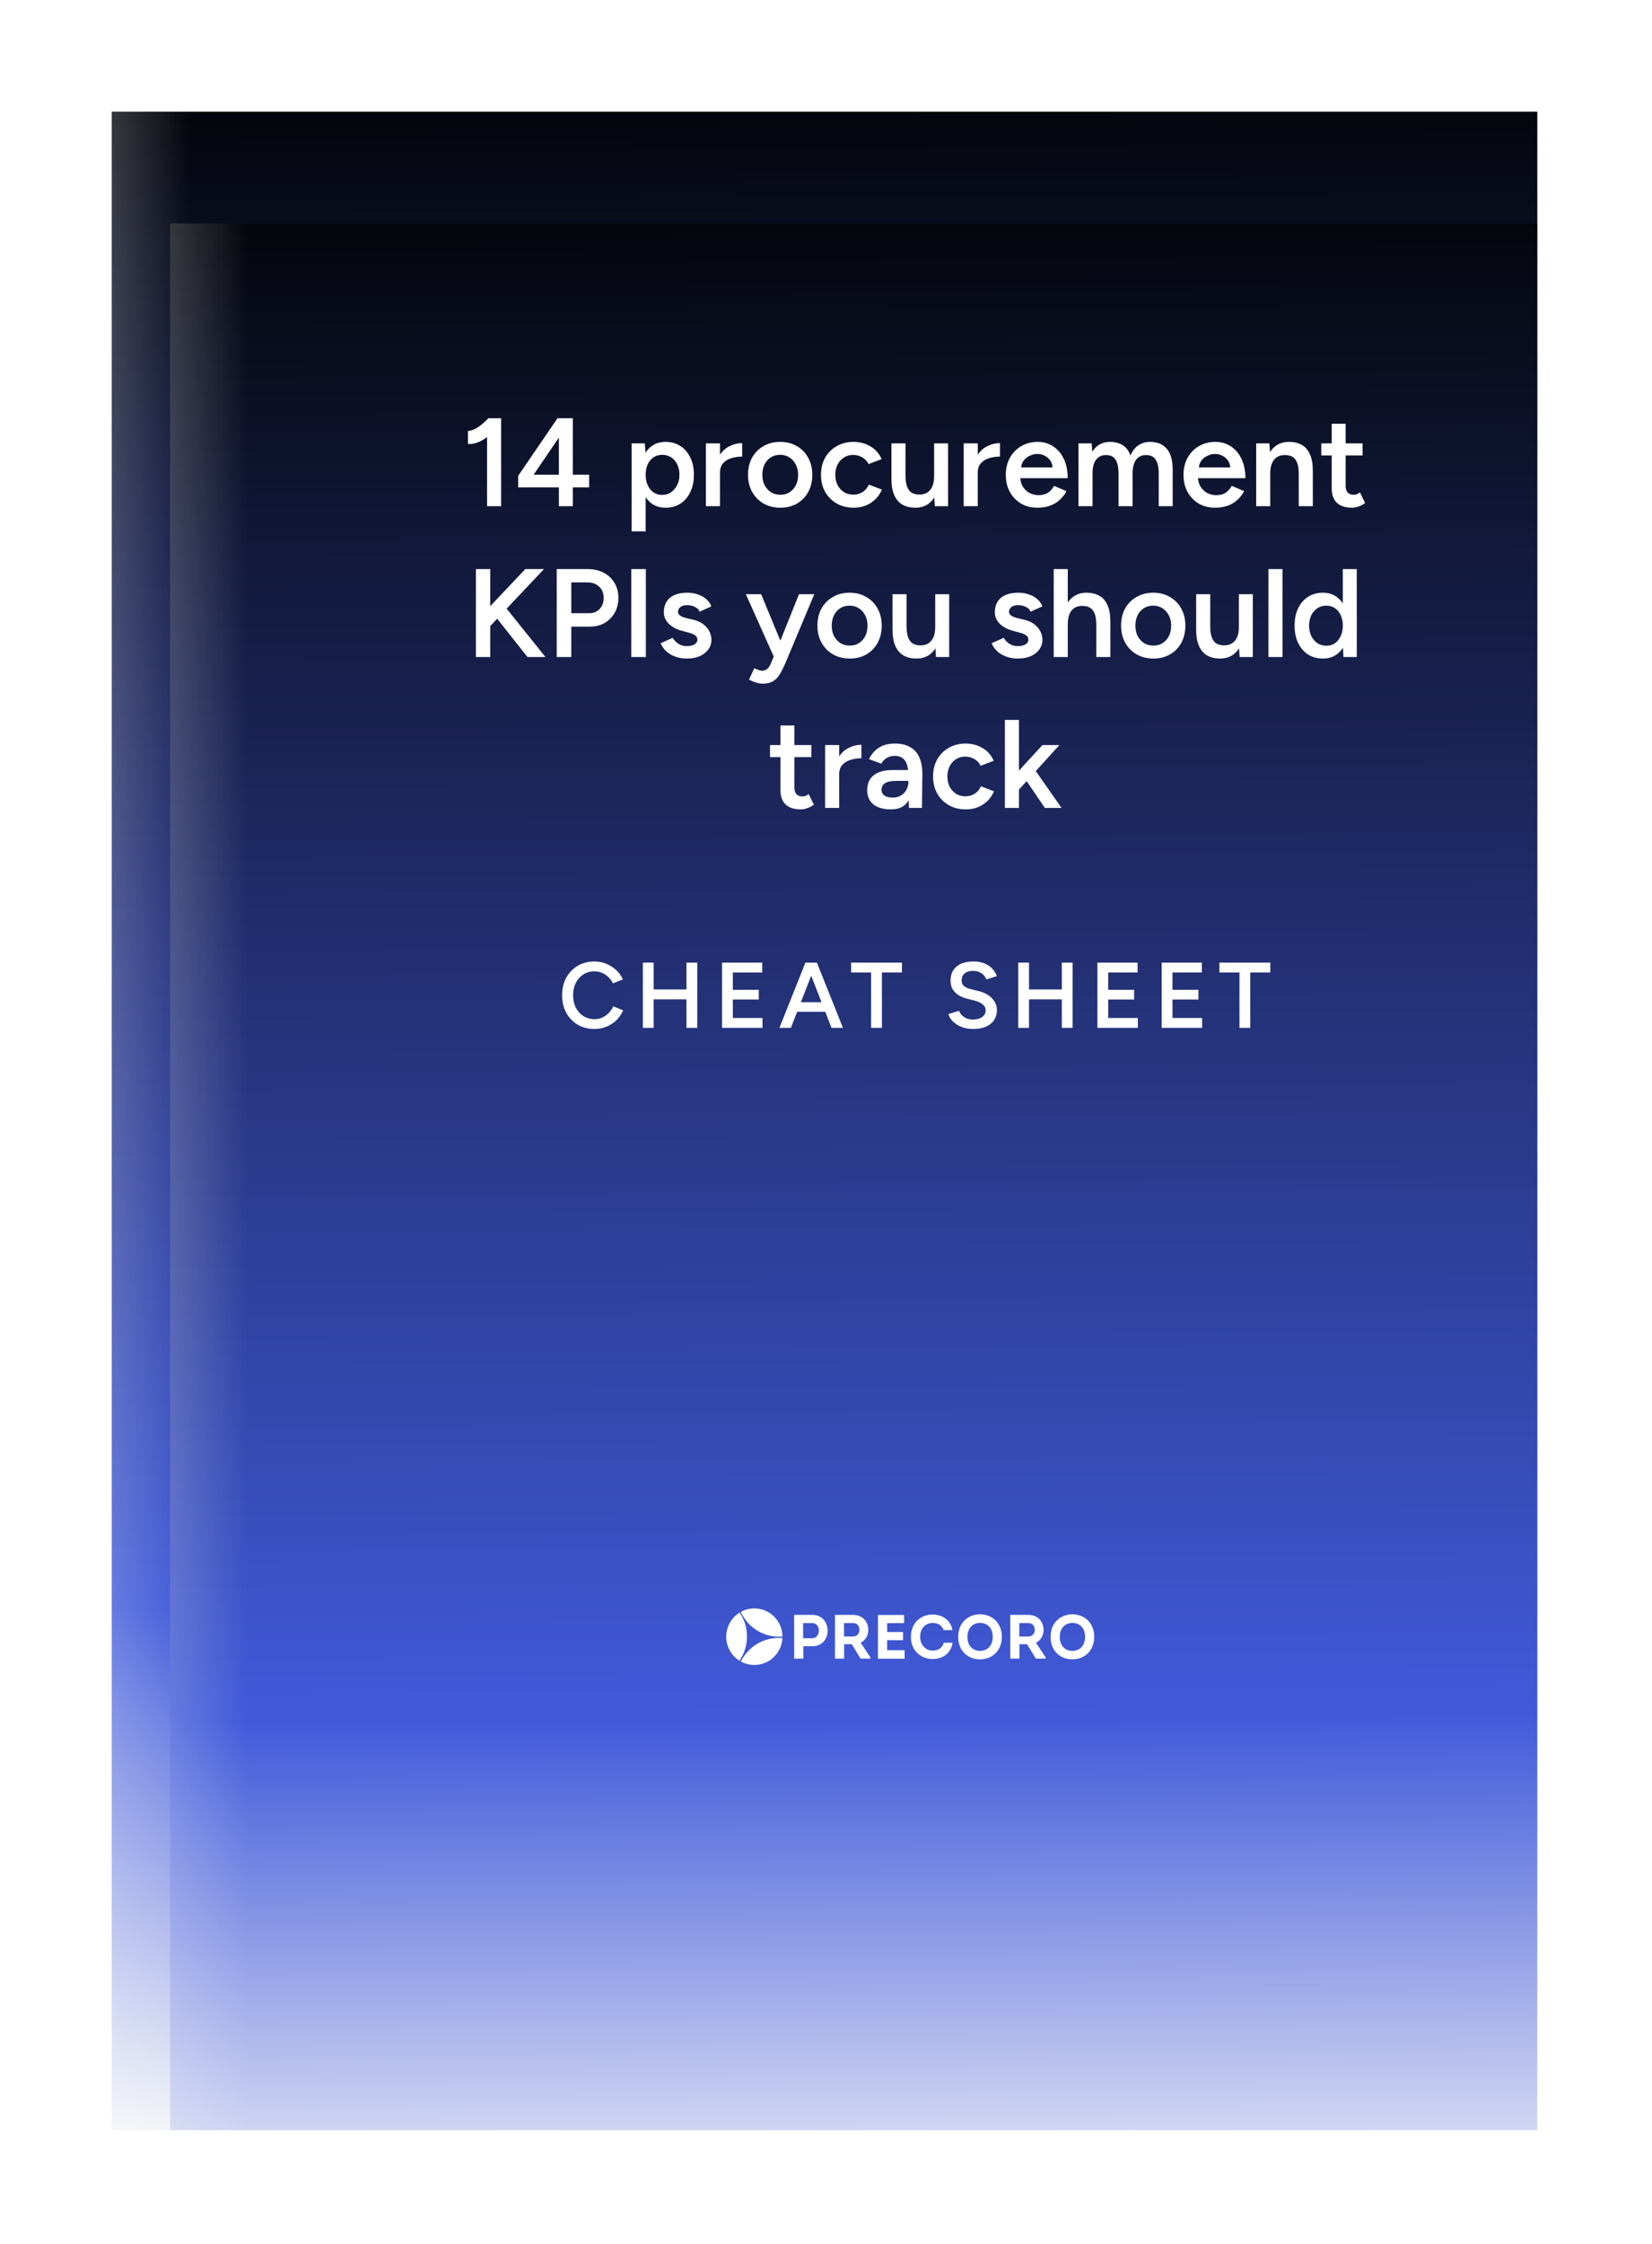
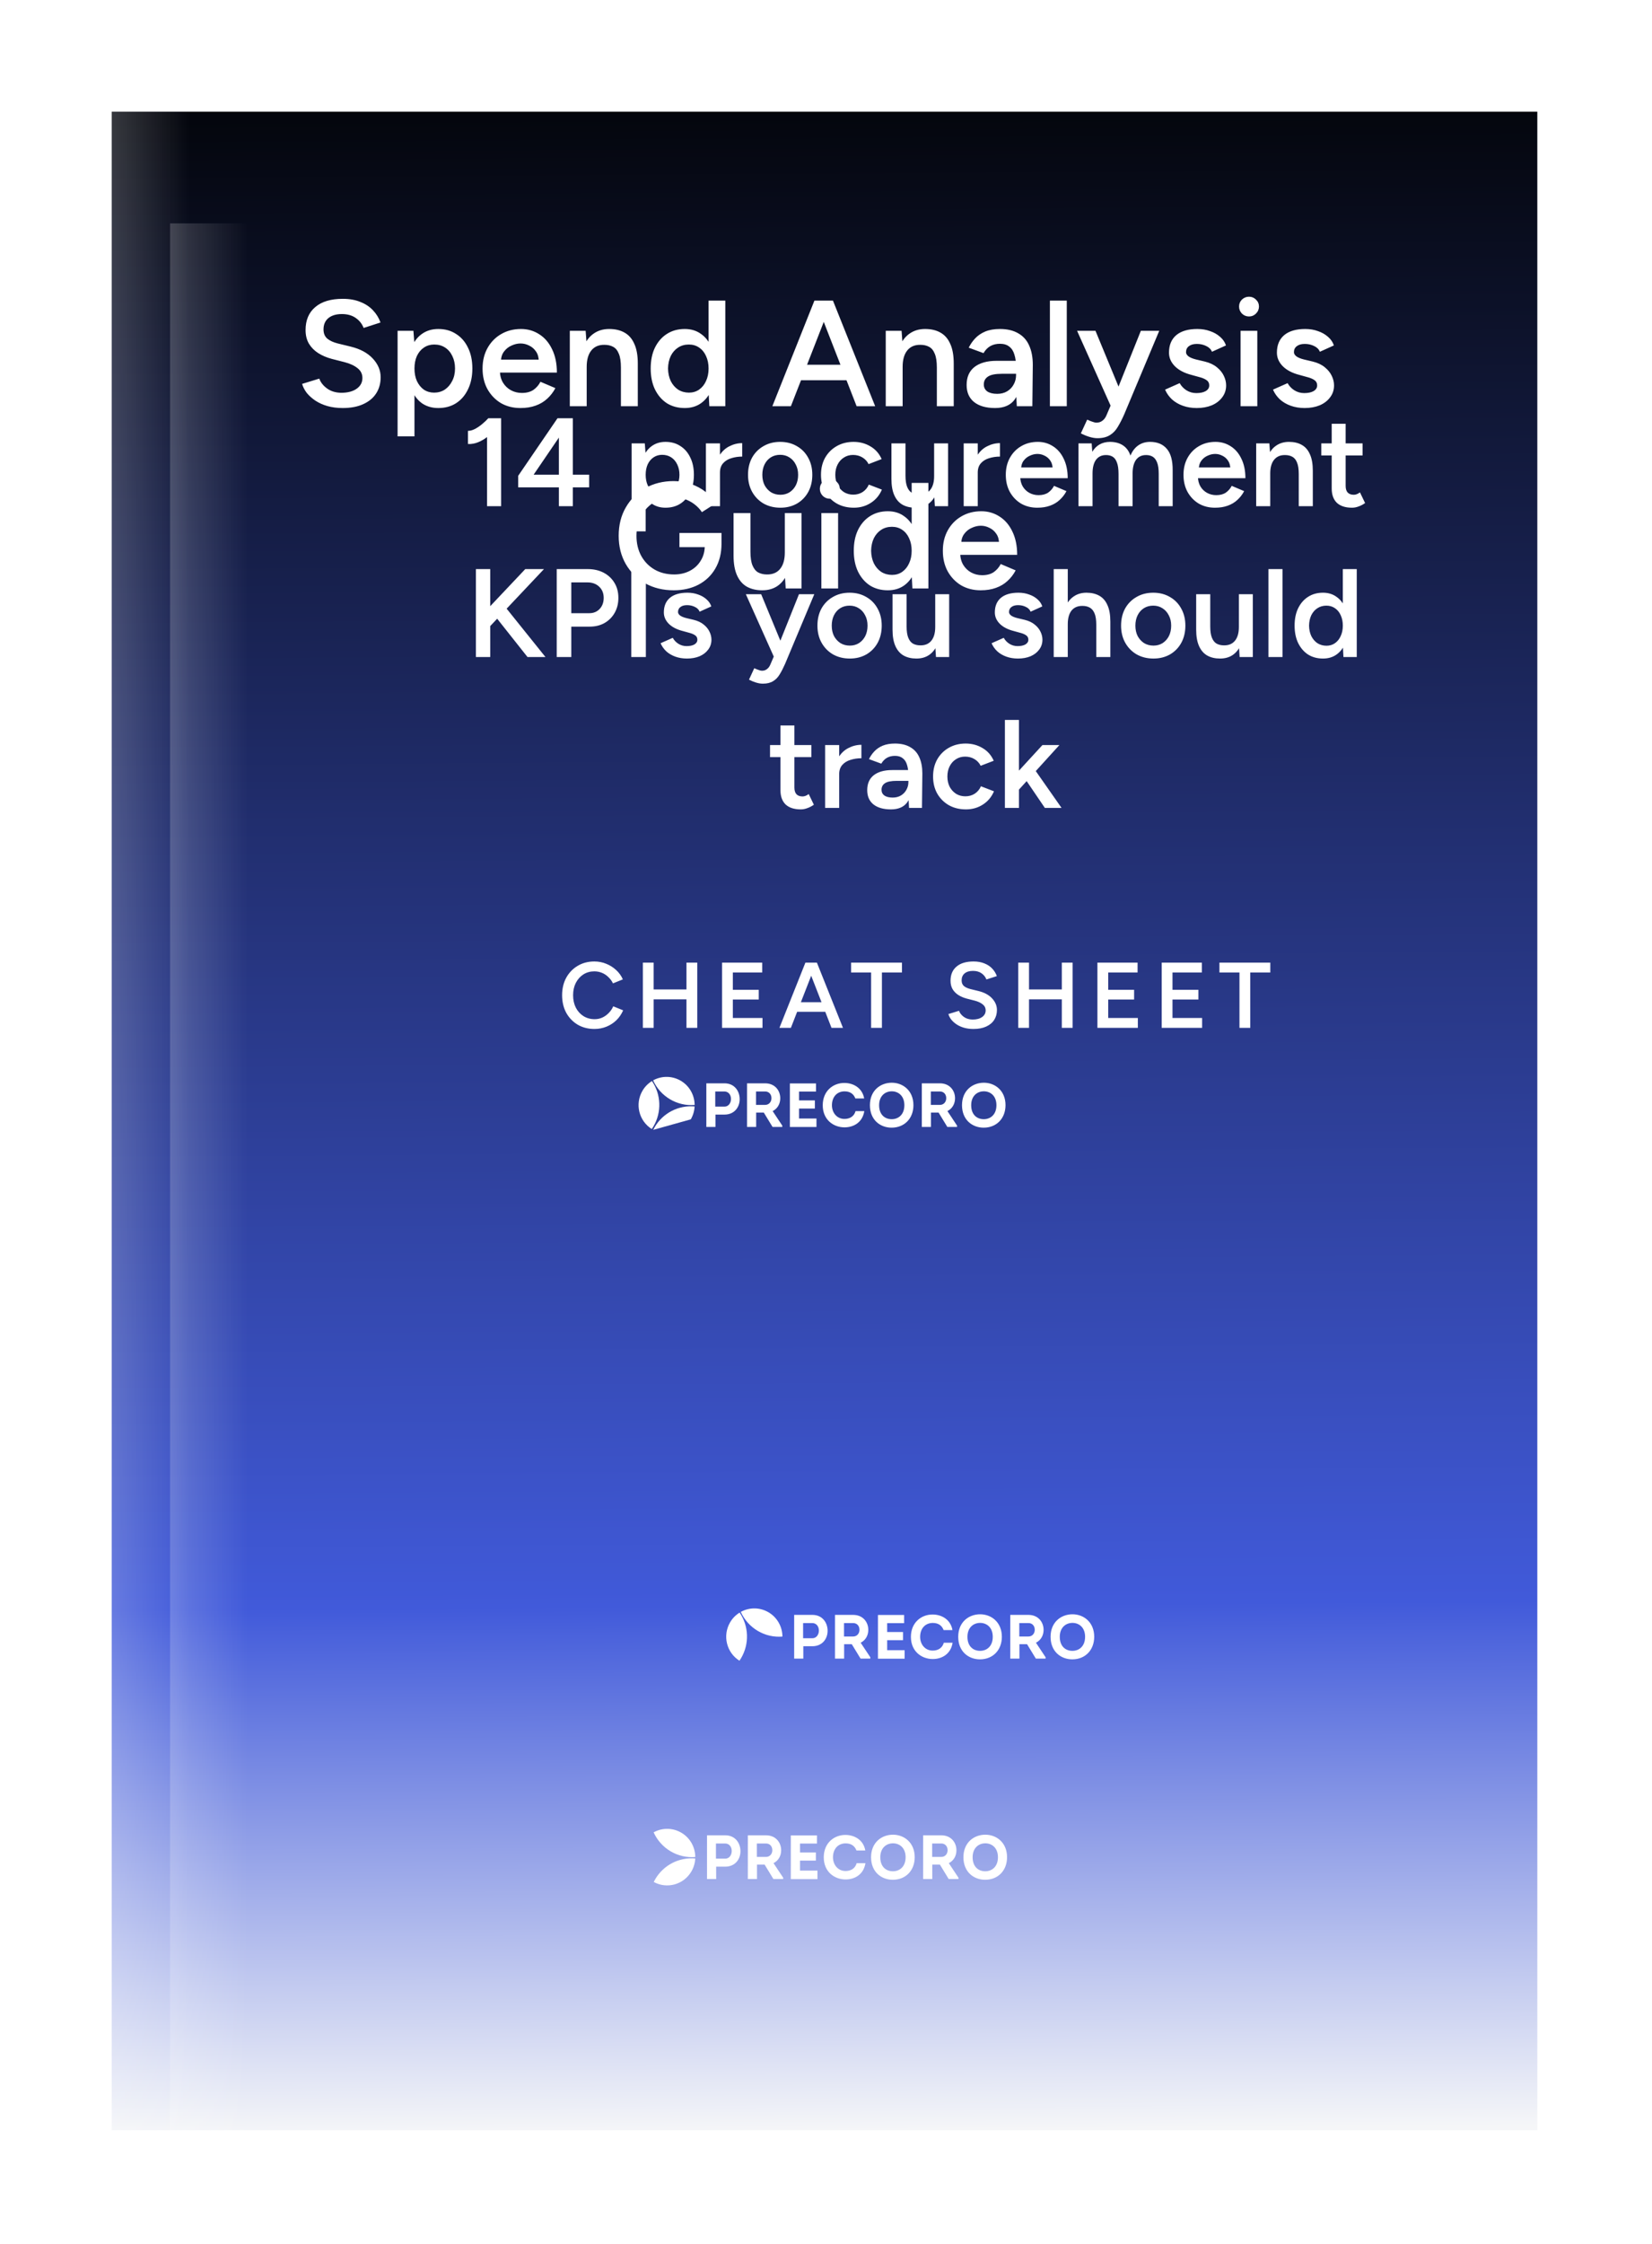
<svg xmlns="http://www.w3.org/2000/svg" width="526" height="714" viewBox="0 0 526 714" fill="none">
  <g clip-path="url(#clip0_4972_7850)" filter="url(#filter0_d_4972_7850)">
    <rect width="453.906" height="642.334" transform="translate(14)" fill="url(#paint0_linear_4972_7850)" />
    <rect width="453.906" height="642.334" transform="translate(14)" fill="url(#paint1_linear_4972_7850)" fill-opacity="0.2" />
    <path d="M203.317 323.069V309.199C205.25 309.181 207.174 309.199 209.108 309.199C212.262 309.199 213.936 311.639 213.936 314.254C213.936 316.831 212.208 319.145 209.107 319.145H206.222V323.069H203.317ZM209.108 316.612C210.346 316.612 211.166 315.501 211.166 314.172C211.166 312.888 210.39 311.813 209.108 311.795H206.158V316.603H209.108V316.612ZM227.497 322.65V323.069H224.396L221.608 318.498H219.184V323.069H216.279V309.199H222.071C225.172 309.217 226.856 311.494 226.856 313.953C226.856 315.72 225.983 317.26 224.432 318.033L227.497 322.651V322.65ZM222.053 316.058C223.274 316.058 224.067 315.083 224.049 313.899C224.049 312.734 223.292 311.795 222.052 311.795H219.148V316.058H222.053ZM238.233 311.822H232.843V314.637H237.877V317.232H232.843V320.401H238.385V323.097H229.92V309.226H238.233V311.822ZM247.321 309.081C250.056 309.099 252.96 310.583 253.576 314.017H250.77C250.172 312.451 248.952 311.758 247.321 311.758C244.916 311.758 243.312 313.543 243.312 316.176C243.312 318.553 244.88 320.529 247.303 320.529C248.987 320.529 250.368 319.718 250.832 318.033H253.62C253.041 321.694 250.154 323.206 247.321 323.206C243.757 323.206 240.381 320.765 240.381 316.176C240.39 311.557 243.757 309.044 247.321 309.08V309.081ZM262.298 323.307C258.672 323.307 255.402 320.829 255.402 316.157C255.402 311.485 258.752 309.007 262.361 309.007C265.907 309.007 269.257 311.504 269.257 316.157C269.257 320.374 266.406 323.307 262.299 323.307H262.298ZM262.343 320.611C264.455 320.611 266.37 319.181 266.37 316.157C266.37 313.207 264.472 311.74 262.361 311.74C260.231 311.74 258.333 313.224 258.333 316.157C258.324 319.19 260.169 320.611 262.343 320.611ZM283.147 322.65V323.069H280.047L277.258 318.498H274.834V323.069H271.929V309.199H277.721C280.821 309.217 282.506 311.494 282.506 313.953C282.506 315.72 281.633 317.26 280.082 318.033L283.147 322.651V322.65ZM277.704 316.058C278.925 316.058 279.718 315.083 279.701 313.899C279.701 312.734 278.943 311.795 277.704 311.795H274.799V316.058H277.704ZM291.62 323.307C287.994 323.307 284.725 320.829 284.725 316.157C284.725 311.485 288.074 309.007 291.683 309.007C295.228 309.007 298.579 311.504 298.579 316.157C298.57 320.374 295.728 323.307 291.62 323.307ZM291.656 320.611C293.768 320.611 295.684 319.181 295.684 316.157C295.684 313.207 293.786 311.74 291.674 311.74C289.544 311.74 287.647 313.224 287.647 316.157C287.647 319.19 289.481 320.611 291.656 320.611Z" fill="white" />
-     <path d="M198.364 320.662C199.094 319.411 199.513 318.003 199.584 316.556C197.06 316.332 194.524 316.832 192.273 317.996C190.022 319.161 188.15 320.943 186.875 323.133C186.704 323.424 186.55 323.714 186.405 324.006C190.627 326.313 195.923 324.85 198.364 320.662Z" fill="white" />
+     <path d="M198.364 320.662C199.094 319.411 199.513 318.003 199.584 316.556C197.06 316.332 194.524 316.832 192.273 317.996C190.022 319.161 188.15 320.943 186.875 323.133C186.704 323.424 186.55 323.714 186.405 324.006Z" fill="white" />
    <path d="M199.594 316.084C199.576 313.022 198.002 310.042 195.182 308.38C193.851 307.596 192.338 307.171 190.793 307.149C189.247 307.126 187.723 307.507 186.369 308.253C187.502 310.775 189.391 312.883 191.774 314.285C194.132 315.679 196.864 316.308 199.594 316.083V316.084Z" fill="white" />
    <path d="M186.007 308.471C184.752 309.241 183.708 310.312 182.97 311.586C180.521 315.793 181.85 321.171 185.944 323.742C186.142 323.451 186.333 323.161 186.514 322.852C187.794 320.651 188.426 318.133 188.336 315.588C188.246 313.044 187.439 310.576 186.007 308.471Z" fill="white" />
    <path d="M203.532 562.409V548.498C205.472 548.48 207.401 548.498 209.34 548.498C212.504 548.498 214.183 550.945 214.183 553.567C214.183 556.152 212.449 558.472 209.339 558.472H206.446V562.409H203.532ZM209.34 555.932C210.582 555.932 211.404 554.818 211.404 553.485C211.404 552.197 210.627 551.119 209.34 551.101H206.382V555.923H209.34V555.932ZM227.783 561.988V562.409H224.673L221.877 557.824H219.446V562.409H216.533V548.498H222.341C225.451 548.516 227.14 550.799 227.14 553.266C227.14 555.038 226.264 556.582 224.709 557.357L227.783 561.989V561.988ZM222.323 555.377C223.547 555.377 224.343 554.399 224.325 553.212C224.325 552.043 223.565 551.101 222.322 551.101H219.41V555.377H222.323ZM238.55 551.128H233.144V553.952H238.193V556.554H233.144V559.732H238.702V562.436H230.213V548.525H238.55V551.128ZM247.664 548.379C250.407 548.397 253.32 549.885 253.937 553.33H251.123C250.524 551.759 249.3 551.064 247.664 551.064C245.252 551.064 243.643 552.855 243.643 555.495C243.643 557.879 245.216 559.86 247.646 559.86C249.335 559.86 250.72 559.048 251.185 557.357H253.981C253.401 561.029 250.506 562.546 247.664 562.546C244.09 562.546 240.704 560.098 240.704 555.495C240.713 550.863 244.09 548.342 247.664 548.378V548.379ZM262.684 562.647C259.048 562.647 255.769 560.162 255.769 555.476C255.769 550.79 259.129 548.305 262.747 548.305C266.304 548.305 269.664 550.809 269.664 555.476C269.664 559.705 266.804 562.647 262.685 562.647H262.684ZM262.729 559.942C264.847 559.942 266.768 558.508 266.768 555.476C266.768 552.517 264.865 551.046 262.747 551.046C260.611 551.046 258.708 552.535 258.708 555.476C258.699 558.517 260.549 559.942 262.729 559.942ZM283.594 561.988V562.409H280.485L277.688 557.824H275.257V562.409H272.343V548.498H278.152C281.261 548.516 282.951 550.799 282.951 553.266C282.951 555.038 282.075 556.582 280.52 557.357L283.594 561.989V561.988ZM278.135 555.377C279.359 555.377 280.155 554.399 280.137 553.212C280.137 552.043 279.377 551.101 278.135 551.101H275.222V555.377H278.135ZM292.091 562.647C288.455 562.647 285.176 560.162 285.176 555.476C285.176 550.79 288.535 548.305 292.154 548.305C295.71 548.305 299.07 550.809 299.07 555.476C299.061 559.705 296.211 562.647 292.091 562.647ZM292.127 559.942C294.245 559.942 296.166 558.508 296.166 555.476C296.166 552.517 294.263 551.046 292.145 551.046C290.01 551.046 288.106 552.535 288.106 555.476C288.106 558.517 289.946 559.942 292.127 559.942Z" fill="white" />
    <path d="M198.565 559.994C199.298 558.74 199.717 557.328 199.789 555.877C197.257 555.652 194.714 556.153 192.457 557.321C190.2 558.489 188.322 560.276 187.043 562.473C186.871 562.764 186.717 563.056 186.572 563.348C190.805 565.661 196.117 564.195 198.565 559.994Z" fill="white" />
    <path d="M199.798 555.403C199.78 552.332 198.202 549.344 195.374 547.677C194.039 546.89 192.522 546.464 190.972 546.442C189.422 546.419 187.893 546.801 186.536 547.549C187.672 550.079 189.566 552.193 191.957 553.599C194.321 554.997 197.061 555.628 199.798 555.403V555.403Z" fill="white" />
-     <path d="M186.173 547.768C184.914 548.54 183.867 549.614 183.127 550.892C180.671 555.111 182.003 560.505 186.11 563.084C186.308 562.791 186.499 562.5 186.681 562.191C187.964 559.983 188.598 557.458 188.508 554.906C188.418 552.354 187.609 549.88 186.173 547.768Z" fill="white" />
    <path d="M87.523 94.301C85.763 94.301 84.147 94.093 82.675 93.677C81.235 93.261 79.955 92.685 78.835 91.949C77.747 91.213 76.835 90.397 76.099 89.501C75.395 88.573 74.899 87.613 74.611 86.621L80.083 84.941C80.499 86.125 81.315 87.165 82.531 88.061C83.747 88.957 85.251 89.421 87.043 89.453C89.123 89.453 90.771 89.021 91.987 88.157C93.203 87.293 93.811 86.157 93.811 84.749C93.811 83.469 93.299 82.429 92.275 81.629C91.251 80.797 89.875 80.157 88.147 79.709L84.019 78.653C82.451 78.237 81.027 77.629 79.747 76.829C78.499 76.029 77.507 75.021 76.771 73.805C76.067 72.589 75.715 71.149 75.715 69.485C75.715 66.349 76.739 63.917 78.787 62.189C80.835 60.429 83.763 59.549 87.571 59.549C89.715 59.549 91.587 59.885 93.187 60.557C94.819 61.197 96.163 62.093 97.219 63.245C98.275 64.365 99.059 65.645 99.571 67.085L94.195 68.813C93.715 67.533 92.883 66.477 91.699 65.645C90.515 64.813 89.043 64.397 87.283 64.397C85.459 64.397 84.019 64.829 82.963 65.693C81.939 66.557 81.427 67.757 81.427 69.293C81.427 70.541 81.827 71.517 82.627 72.221C83.459 72.893 84.579 73.405 85.987 73.757L90.115 74.765C93.123 75.501 95.459 76.765 97.123 78.557C98.787 80.349 99.619 82.333 99.619 84.509C99.619 86.429 99.155 88.125 98.227 89.597C97.299 91.069 95.923 92.221 94.099 93.053C92.307 93.885 90.115 94.301 87.523 94.301ZM105.012 103.325V69.725H110.052L110.388 74.141V103.325H105.012ZM117.972 94.301C115.956 94.301 114.212 93.789 112.74 92.765C111.3 91.709 110.196 90.237 109.428 88.349C108.66 86.461 108.276 84.253 108.276 81.725C108.276 79.165 108.66 76.957 109.428 75.101C110.196 73.213 111.3 71.757 112.74 70.733C114.212 69.677 115.956 69.149 117.972 69.149C120.148 69.149 122.036 69.677 123.636 70.733C125.268 71.757 126.532 73.213 127.428 75.101C128.356 76.957 128.82 79.165 128.82 81.725C128.82 84.253 128.356 86.461 127.428 88.349C126.532 90.237 125.268 91.709 123.636 92.765C122.036 93.789 120.148 94.301 117.972 94.301ZM116.628 89.405C117.908 89.405 119.044 89.085 120.036 88.445C121.028 87.773 121.812 86.861 122.388 85.709C122.996 84.557 123.3 83.229 123.3 81.725C123.3 80.221 123.012 78.893 122.436 77.741C121.892 76.589 121.124 75.693 120.132 75.053C119.14 74.413 117.988 74.093 116.676 74.093C115.46 74.093 114.372 74.413 113.412 75.053C112.452 75.693 111.7 76.589 111.156 77.741C110.644 78.893 110.388 80.221 110.388 81.725C110.388 83.229 110.644 84.557 111.156 85.709C111.7 86.861 112.436 87.773 113.364 88.445C114.324 89.085 115.412 89.405 116.628 89.405ZM144.117 94.301C141.781 94.301 139.701 93.773 137.877 92.717C136.085 91.629 134.661 90.141 133.605 88.253C132.581 86.365 132.069 84.189 132.069 81.725C132.069 79.261 132.597 77.085 133.653 75.197C134.709 73.309 136.149 71.837 137.973 70.781C139.829 69.693 141.941 69.149 144.309 69.149C146.453 69.149 148.389 69.709 150.117 70.829C151.845 71.917 153.205 73.501 154.197 75.581C155.221 77.661 155.733 80.141 155.733 83.021H136.869L137.589 82.349C137.589 83.821 137.909 85.101 138.549 86.189C139.189 87.245 140.037 88.061 141.093 88.637C142.149 89.213 143.317 89.501 144.597 89.501C146.069 89.501 147.285 89.181 148.245 88.541C149.205 87.869 149.957 87.005 150.501 85.949L155.253 87.965C154.581 89.245 153.717 90.365 152.661 91.325C151.637 92.285 150.405 93.021 148.965 93.533C147.557 94.045 145.941 94.301 144.117 94.301ZM137.925 79.565L137.157 78.893H150.693L149.973 79.565C149.973 78.253 149.685 77.181 149.109 76.349C148.533 75.485 147.797 74.845 146.901 74.429C146.037 73.981 145.125 73.757 144.165 73.757C143.205 73.757 142.245 73.981 141.285 74.429C140.325 74.845 139.525 75.485 138.885 76.349C138.245 77.181 137.925 78.253 137.925 79.565ZM159.85 93.725V69.725H164.89L165.226 74.141V93.725H159.85ZM176.122 93.725V81.437H181.498V93.725H176.122ZM176.122 81.437C176.122 79.517 175.898 78.045 175.45 77.021C175.034 75.965 174.426 75.229 173.626 74.813C172.858 74.397 171.946 74.189 170.89 74.189C169.098 74.157 167.706 74.749 166.714 75.965C165.722 77.181 165.226 78.925 165.226 81.197H163.21C163.21 78.669 163.578 76.509 164.314 74.717C165.05 72.893 166.106 71.517 167.482 70.589C168.858 69.629 170.49 69.149 172.378 69.149C174.298 69.149 175.93 69.533 177.274 70.301C178.65 71.069 179.69 72.269 180.394 73.901C181.13 75.501 181.498 77.597 181.498 80.189V81.437H176.122ZM204.272 93.725L204.032 89.261V60.125H209.36V93.725H204.272ZM196.448 94.301C194.272 94.301 192.368 93.789 190.736 92.765C189.136 91.709 187.872 90.237 186.944 88.349C186.048 86.461 185.6 84.253 185.6 81.725C185.6 79.165 186.048 76.957 186.944 75.101C187.872 73.213 189.136 71.757 190.736 70.733C192.368 69.677 194.272 69.149 196.448 69.149C198.464 69.149 200.192 69.677 201.632 70.733C203.104 71.757 204.224 73.213 204.992 75.101C205.76 76.957 206.144 79.165 206.144 81.725C206.144 84.253 205.76 86.461 204.992 88.349C204.224 90.237 203.104 91.709 201.632 92.765C200.192 93.789 198.464 94.301 196.448 94.301ZM197.792 89.405C199.008 89.405 200.08 89.085 201.008 88.445C201.968 87.773 202.704 86.861 203.216 85.709C203.76 84.557 204.032 83.229 204.032 81.725C204.032 80.221 203.76 78.893 203.216 77.741C202.704 76.589 201.968 75.693 201.008 75.053C200.08 74.413 198.992 74.093 197.744 74.093C196.464 74.093 195.328 74.413 194.336 75.053C193.344 75.693 192.56 76.589 191.984 77.741C191.44 78.893 191.152 80.221 191.12 81.725C191.152 83.229 191.44 84.557 191.984 85.709C192.56 86.861 193.344 87.773 194.336 88.445C195.36 89.085 196.512 89.405 197.792 89.405ZM251.17 93.725L238.066 60.125H243.634L257.074 93.725H251.17ZM224.338 93.725L237.73 60.125H243.346L230.242 93.725H224.338ZM230.626 85.469V80.525H250.738V85.469H230.626ZM260.444 93.725V69.725H265.484L265.82 74.141V93.725H260.444ZM276.716 93.725V81.437H282.092V93.725H276.716ZM276.716 81.437C276.716 79.517 276.492 78.045 276.044 77.021C275.628 75.965 275.02 75.229 274.22 74.813C273.452 74.397 272.54 74.189 271.484 74.189C269.692 74.157 268.3 74.749 267.308 75.965C266.316 77.181 265.82 78.925 265.82 81.197H263.804C263.804 78.669 264.172 76.509 264.908 74.717C265.644 72.893 266.7 71.517 268.076 70.589C269.452 69.629 271.084 69.149 272.972 69.149C274.892 69.149 276.524 69.533 277.868 70.301C279.244 71.069 280.284 72.269 280.988 73.901C281.724 75.501 282.092 77.597 282.092 80.189V81.437H276.716ZM302.178 93.725L301.938 89.213V81.389C301.938 79.757 301.762 78.397 301.41 77.309C301.09 76.189 300.546 75.341 299.778 74.765C299.042 74.157 298.05 73.853 296.802 73.853C295.65 73.853 294.642 74.093 293.778 74.573C292.914 75.053 292.178 75.805 291.57 76.829L286.866 75.101C287.378 74.045 288.05 73.069 288.882 72.173C289.746 71.245 290.818 70.509 292.098 69.965C293.41 69.421 294.978 69.149 296.802 69.149C299.138 69.149 301.09 69.613 302.658 70.541C304.226 71.437 305.378 72.733 306.114 74.429C306.882 76.125 307.266 78.173 307.266 80.573L307.122 93.725H302.178ZM295.266 94.301C292.386 94.301 290.146 93.661 288.546 92.381C286.978 91.101 286.194 89.293 286.194 86.957C286.194 84.461 287.026 82.557 288.69 81.245C290.386 79.933 292.738 79.277 295.746 79.277H302.178V83.405H297.474C295.33 83.405 293.826 83.709 292.962 84.317C292.098 84.893 291.666 85.725 291.666 86.813C291.666 87.741 292.034 88.477 292.77 89.021C293.538 89.533 294.594 89.789 295.938 89.789C297.154 89.789 298.21 89.517 299.106 88.973C300.002 88.429 300.69 87.709 301.17 86.813C301.682 85.917 301.938 84.909 301.938 83.789H303.522C303.522 87.053 302.866 89.629 301.554 91.517C300.242 93.373 298.146 94.301 295.266 94.301ZM312.71 93.725V60.125H318.086V93.725H312.71ZM327.845 103.901C327.077 103.901 326.213 103.757 325.253 103.469C324.325 103.181 323.429 102.813 322.565 102.365L324.581 97.997C325.189 98.285 325.749 98.509 326.261 98.669C326.773 98.861 327.189 98.957 327.509 98.957C328.277 98.957 328.917 98.749 329.429 98.333C329.973 97.949 330.405 97.373 330.725 96.605L333.557 89.981L341.669 69.725H347.525L336.389 96.269C335.717 97.805 335.029 99.149 334.325 100.301C333.653 101.453 332.805 102.333 331.781 102.941C330.757 103.581 329.445 103.901 327.845 103.901ZM332.117 93.725L321.365 69.725H327.221L335.573 89.933L337.301 93.725H332.117ZM359.461 94.301C357.861 94.301 356.389 94.061 355.045 93.581C353.701 93.101 352.549 92.429 351.589 91.565C350.629 90.669 349.893 89.629 349.381 88.445L354.037 86.381C354.517 87.277 355.221 88.029 356.149 88.637C357.109 89.245 358.165 89.549 359.317 89.549C360.565 89.549 361.557 89.341 362.293 88.925C363.061 88.477 363.445 87.869 363.445 87.101C363.445 86.365 363.157 85.805 362.581 85.421C362.005 85.005 361.189 84.669 360.133 84.413L357.877 83.789C355.605 83.213 353.829 82.301 352.549 81.053C351.269 79.773 350.629 78.317 350.629 76.685C350.629 74.285 351.397 72.429 352.933 71.117C354.501 69.805 356.741 69.149 359.653 69.149C361.125 69.149 362.469 69.373 363.685 69.821C364.933 70.237 366.005 70.845 366.901 71.645C367.797 72.413 368.421 73.325 368.773 74.381L364.309 76.397C363.989 75.597 363.381 74.989 362.485 74.573C361.589 74.125 360.597 73.901 359.509 73.901C358.421 73.901 357.573 74.141 356.965 74.621C356.357 75.069 356.053 75.709 356.053 76.541C356.053 77.021 356.325 77.469 356.869 77.885C357.413 78.269 358.197 78.589 359.221 78.845L362.053 79.517C363.621 79.901 364.901 80.509 365.893 81.341C366.885 82.141 367.621 83.053 368.101 84.077C368.581 85.069 368.821 86.077 368.821 87.101C368.821 88.541 368.405 89.805 367.573 90.893C366.773 91.981 365.669 92.829 364.261 93.437C362.853 94.013 361.253 94.301 359.461 94.301ZM373.421 93.725V69.725H378.749V93.725H373.421ZM376.109 65.165C375.245 65.165 374.493 64.861 373.853 64.253C373.245 63.613 372.941 62.861 372.941 61.997C372.941 61.133 373.245 60.397 373.853 59.789C374.493 59.181 375.245 58.877 376.109 58.877C376.973 58.877 377.709 59.181 378.317 59.789C378.957 60.397 379.277 61.133 379.277 61.997C379.277 62.861 378.957 63.613 378.317 64.253C377.709 64.861 376.973 65.165 376.109 65.165ZM393.821 94.301C392.221 94.301 390.749 94.061 389.405 93.581C388.061 93.101 386.909 92.429 385.949 91.565C384.989 90.669 384.253 89.629 383.741 88.445L388.397 86.381C388.877 87.277 389.581 88.029 390.509 88.637C391.469 89.245 392.525 89.549 393.677 89.549C394.925 89.549 395.917 89.341 396.653 88.925C397.421 88.477 397.805 87.869 397.805 87.101C397.805 86.365 397.517 85.805 396.941 85.421C396.365 85.005 395.549 84.669 394.493 84.413L392.237 83.789C389.965 83.213 388.189 82.301 386.909 81.053C385.629 79.773 384.989 78.317 384.989 76.685C384.989 74.285 385.757 72.429 387.293 71.117C388.861 69.805 391.101 69.149 394.013 69.149C395.485 69.149 396.829 69.373 398.045 69.821C399.293 70.237 400.365 70.845 401.261 71.645C402.157 72.413 402.781 73.325 403.133 74.381L398.669 76.397C398.349 75.597 397.741 74.989 396.845 74.573C395.949 74.125 394.957 73.901 393.869 73.901C392.781 73.901 391.933 74.141 391.325 74.621C390.717 75.069 390.413 75.709 390.413 76.541C390.413 77.021 390.685 77.469 391.229 77.885C391.773 78.269 392.557 78.589 393.581 78.845L396.413 79.517C397.981 79.901 399.261 80.509 400.253 81.341C401.245 82.141 401.981 83.053 402.461 84.077C402.941 85.069 403.181 86.077 403.181 87.101C403.181 88.541 402.765 89.805 401.933 90.893C401.133 91.981 400.029 92.829 398.621 93.437C397.213 94.013 395.613 94.301 393.821 94.301ZM192.93 152.301C189.538 152.301 186.514 151.565 183.858 150.093C181.234 148.589 179.17 146.541 177.666 143.949C176.162 141.325 175.41 138.333 175.41 134.973C175.41 131.549 176.162 128.541 177.666 125.949C179.17 123.325 181.234 121.277 183.858 119.805C186.514 118.301 189.538 117.549 192.93 117.549C194.882 117.549 196.706 117.853 198.402 118.461C200.13 119.069 201.682 119.901 203.058 120.957C204.434 121.981 205.554 123.181 206.418 124.557L201.906 127.437C201.298 126.509 200.514 125.677 199.554 124.941C198.594 124.205 197.538 123.645 196.386 123.261C195.266 122.845 194.114 122.637 192.93 122.637C190.626 122.637 188.578 123.165 186.786 124.221C185.026 125.277 183.634 126.733 182.61 128.589C181.586 130.413 181.074 132.541 181.074 134.973C181.074 137.341 181.57 139.453 182.562 141.309C183.586 143.165 184.994 144.621 186.786 145.677C188.61 146.733 190.706 147.261 193.074 147.261C194.93 147.261 196.594 146.877 198.066 146.109C199.538 145.341 200.69 144.269 201.522 142.893C202.386 141.517 202.818 139.933 202.818 138.141L208.146 137.469C208.146 140.509 207.49 143.149 206.178 145.389C204.898 147.597 203.106 149.309 200.802 150.525C198.53 151.709 195.906 152.301 192.93 152.301ZM194.754 138.573V134.061H208.146V137.805L205.17 138.573H194.754ZM228.594 151.725L228.306 147.309V127.725H233.634V151.725H228.594ZM211.986 140.013V127.725H217.362V140.013H211.986ZM217.362 140.013C217.362 141.901 217.586 143.373 218.034 144.429C218.482 145.485 219.09 146.221 219.858 146.637C220.658 147.053 221.57 147.261 222.594 147.261C224.418 147.293 225.826 146.701 226.818 145.485C227.81 144.269 228.306 142.525 228.306 140.253H230.322C230.322 142.781 229.938 144.957 229.17 146.781C228.434 148.573 227.378 149.949 226.002 150.909C224.658 151.837 223.026 152.301 221.106 152.301C219.218 152.301 217.586 151.917 216.21 151.149C214.866 150.381 213.826 149.181 213.09 147.549C212.354 145.917 211.986 143.821 211.986 141.261V140.013H217.362ZM239.944 151.725V127.725H245.272V151.725H239.944ZM242.632 123.165C241.768 123.165 241.016 122.861 240.376 122.253C239.768 121.613 239.464 120.861 239.464 119.997C239.464 119.133 239.768 118.397 240.376 117.789C241.016 117.181 241.768 116.877 242.632 116.877C243.496 116.877 244.232 117.181 244.84 117.789C245.48 118.397 245.8 119.133 245.8 119.997C245.8 120.861 245.48 121.613 244.84 122.253C244.232 122.861 243.496 123.165 242.632 123.165ZM268.936 151.725L268.696 147.261V118.125H274.024V151.725H268.936ZM261.112 152.301C258.936 152.301 257.032 151.789 255.4 150.765C253.8 149.709 252.536 148.237 251.608 146.349C250.712 144.461 250.264 142.253 250.264 139.725C250.264 137.165 250.712 134.957 251.608 133.101C252.536 131.213 253.8 129.757 255.4 128.733C257.032 127.677 258.936 127.149 261.112 127.149C263.128 127.149 264.856 127.677 266.296 128.733C267.768 129.757 268.888 131.213 269.656 133.101C270.424 134.957 270.808 137.165 270.808 139.725C270.808 142.253 270.424 144.461 269.656 146.349C268.888 148.237 267.768 149.709 266.296 150.765C264.856 151.789 263.128 152.301 261.112 152.301ZM262.456 147.405C263.672 147.405 264.744 147.085 265.672 146.445C266.632 145.773 267.368 144.861 267.88 143.709C268.424 142.557 268.696 141.229 268.696 139.725C268.696 138.221 268.424 136.893 267.88 135.741C267.368 134.589 266.632 133.693 265.672 133.053C264.744 132.413 263.656 132.093 262.408 132.093C261.128 132.093 259.992 132.413 259 133.053C258.008 133.693 257.224 134.589 256.648 135.741C256.104 136.893 255.816 138.221 255.784 139.725C255.816 141.229 256.104 142.557 256.648 143.709C257.224 144.861 258.008 145.773 259 146.445C260.024 147.085 261.176 147.405 262.456 147.405ZM290.671 152.301C288.335 152.301 286.255 151.773 284.431 150.717C282.639 149.629 281.215 148.141 280.159 146.253C279.135 144.365 278.623 142.189 278.623 139.725C278.623 137.261 279.151 135.085 280.207 133.197C281.263 131.309 282.703 129.837 284.527 128.781C286.383 127.693 288.495 127.149 290.863 127.149C293.007 127.149 294.943 127.709 296.671 128.829C298.399 129.917 299.759 131.501 300.751 133.581C301.775 135.661 302.287 138.141 302.287 141.021H283.423L284.143 140.349C284.143 141.821 284.463 143.101 285.103 144.189C285.743 145.245 286.591 146.061 287.647 146.637C288.703 147.213 289.871 147.501 291.151 147.501C292.623 147.501 293.839 147.181 294.799 146.541C295.759 145.869 296.511 145.005 297.055 143.949L301.807 145.965C301.135 147.245 300.271 148.365 299.215 149.325C298.191 150.285 296.959 151.021 295.519 151.533C294.111 152.045 292.495 152.301 290.671 152.301ZM284.479 137.565L283.711 136.893H297.247L296.527 137.565C296.527 136.253 296.239 135.181 295.663 134.349C295.087 133.485 294.351 132.845 293.455 132.429C292.591 131.981 291.679 131.757 290.719 131.757C289.759 131.757 288.799 131.981 287.839 132.429C286.879 132.845 286.079 133.485 285.439 134.349C284.799 135.181 284.479 136.253 284.479 137.565Z" fill="white" />
    <g clip-path="url(#clip1_4972_7850)" filter="url(#filter1_d_4972_7850)">
-       <rect width="453.903" height="642.33" transform="translate(11)" fill="url(#paint2_linear_4972_7850)" />
      <rect width="453.903" height="642.33" transform="translate(11)" fill="url(#paint3_linear_4972_7850)" fill-opacity="0.2" />
      <path d="M209.702 456.72V442.81C211.641 442.792 213.57 442.81 215.509 442.81C218.673 442.81 220.352 445.257 220.352 447.879C220.352 450.464 218.619 452.784 215.509 452.784H212.615V456.72H209.702ZM215.509 450.244C216.751 450.244 217.573 449.13 217.573 447.797C217.573 446.509 216.796 445.431 215.509 445.413H212.551V450.235H215.509V450.244ZM233.952 456.3V456.72H230.842L228.046 452.135H225.615V456.72H222.702V442.81H228.51C231.62 442.828 233.309 445.111 233.309 447.578C233.309 449.349 232.433 450.893 230.878 451.669L233.952 456.301V456.3ZM228.492 449.688C229.716 449.688 230.512 448.711 230.494 447.524C230.494 446.355 229.734 445.413 228.492 445.413H225.579V449.688H228.492ZM244.719 445.44H239.313V448.263H244.362V450.865H239.313V454.044H244.871V456.748H236.382V442.837H244.719V445.44ZM253.833 442.691C256.576 442.709 259.489 444.197 260.106 447.642H257.292C256.693 446.071 255.469 445.376 253.833 445.376C251.421 445.376 249.812 447.166 249.812 449.807C249.812 452.19 251.385 454.172 253.815 454.172C255.504 454.172 256.889 453.359 257.354 451.669H260.15C259.57 455.341 256.675 456.857 253.833 456.857C250.259 456.857 246.873 454.409 246.873 449.807C246.882 445.175 250.259 442.654 253.833 442.69V442.691ZM268.853 456.958C265.217 456.958 261.938 454.473 261.938 449.788C261.938 445.102 265.297 442.617 268.916 442.617C272.473 442.617 275.832 445.121 275.832 449.788C275.832 454.017 272.973 456.958 268.854 456.958H268.853ZM268.898 454.254C271.016 454.254 272.937 452.82 272.937 449.788C272.937 446.829 271.034 445.358 268.916 445.358C266.78 445.358 264.877 446.846 264.877 449.788C264.868 452.829 266.718 454.254 268.898 454.254ZM289.763 456.3V456.72H286.653L283.856 452.135H281.426V456.72H278.512V442.81H284.321C287.43 442.828 289.119 445.111 289.119 447.578C289.119 449.349 288.244 450.893 286.689 451.669L289.763 456.301V456.3ZM284.304 449.688C285.528 449.688 286.323 448.711 286.306 447.524C286.306 446.355 285.546 445.413 284.304 445.413H281.39V449.688H284.304ZM298.26 456.958C294.623 456.958 291.345 454.473 291.345 449.788C291.345 445.102 294.704 442.617 298.323 442.617C301.879 442.617 305.239 445.121 305.239 449.788C305.23 454.017 302.379 456.958 298.26 456.958ZM298.296 454.254C300.414 454.254 302.335 452.82 302.335 449.788C302.335 446.829 300.432 445.358 298.314 445.358C296.178 445.358 294.275 446.846 294.275 449.788C294.275 452.829 296.115 454.254 298.296 454.254Z" fill="white" />
-       <path d="M204.735 454.306C205.467 453.052 205.887 451.639 205.958 450.189C203.427 449.964 200.883 450.465 198.626 451.633C196.369 452.801 194.491 454.588 193.213 456.785C193.04 457.076 192.886 457.367 192.741 457.66C196.975 459.973 202.287 458.507 204.735 454.306Z" fill="white" />
      <path d="M205.968 449.715C205.95 446.644 204.371 443.656 201.544 441.989C200.208 441.202 198.691 440.776 197.141 440.754C195.591 440.731 194.063 441.113 192.705 441.861C193.841 444.391 195.736 446.505 198.126 447.911C200.49 449.309 203.23 449.94 205.968 449.714V449.715Z" fill="white" />
      <path d="M192.342 442.08C191.083 442.852 190.036 443.926 189.296 445.204C186.84 449.423 188.172 454.817 192.279 457.396C192.477 457.103 192.669 456.812 192.85 456.503C194.134 454.295 194.767 451.77 194.677 449.218C194.588 446.666 193.778 444.192 192.342 442.08Z" fill="white" />
      <path d="M111.92 90V64.49L112.36 62.011H116.399V90H111.92ZM105.843 70.208V66.009C106.456 66.036 107.149 65.863 107.922 65.49C108.722 65.09 109.508 64.57 110.281 63.93C111.054 63.29 111.747 62.637 112.36 61.971L115.239 64.97C114.306 65.956 113.333 66.862 112.32 67.689C111.307 68.515 110.254 69.155 109.161 69.608C108.095 70.061 106.989 70.261 105.843 70.208ZM134.789 90V84.002H121.834V80.324L134.349 62.011H139.227V79.964H144.425V84.002H139.227V90H134.789ZM126.752 79.964H134.789V68.168L126.752 79.964ZM157.946 97.997V70.008H162.144L162.424 73.686V97.997H157.946ZM168.742 90.48C167.062 90.48 165.609 90.053 164.383 89.2C163.184 88.321 162.264 87.094 161.624 85.522C160.985 83.949 160.665 82.11 160.665 80.004C160.665 77.871 160.985 76.032 161.624 74.486C162.264 72.913 163.184 71.701 164.383 70.847C165.609 69.968 167.062 69.528 168.742 69.528C170.554 69.528 172.127 69.968 173.46 70.847C174.819 71.701 175.872 72.913 176.618 74.486C177.392 76.032 177.778 77.871 177.778 80.004C177.778 82.11 177.392 83.949 176.618 85.522C175.872 87.094 174.819 88.321 173.46 89.2C172.127 90.053 170.554 90.48 168.742 90.48ZM167.622 86.401C168.688 86.401 169.635 86.135 170.461 85.602C171.287 85.042 171.94 84.282 172.42 83.323C172.927 82.363 173.18 81.257 173.18 80.004C173.18 78.751 172.94 77.645 172.46 76.685C172.007 75.726 171.367 74.979 170.541 74.446C169.715 73.913 168.755 73.646 167.662 73.646C166.649 73.646 165.743 73.913 164.943 74.446C164.143 74.979 163.517 75.726 163.064 76.685C162.637 77.645 162.424 78.751 162.424 80.004C162.424 81.257 162.637 82.363 163.064 83.323C163.517 84.282 164.13 85.042 164.903 85.602C165.703 86.135 166.609 86.401 167.622 86.401ZM184.563 79.364C184.563 77.205 184.976 75.432 185.802 74.046C186.628 72.66 187.695 71.634 189.001 70.967C190.334 70.274 191.72 69.928 193.159 69.928V74.206C191.933 74.206 190.773 74.379 189.681 74.726C188.614 75.046 187.748 75.579 187.082 76.325C186.415 77.072 186.082 78.058 186.082 79.284L184.563 79.364ZM181.604 90V70.008H186.082V90H181.604ZM205.326 90.48C203.327 90.48 201.541 90.04 199.968 89.16C198.422 88.254 197.209 87.014 196.329 85.442C195.45 83.869 195.01 82.056 195.01 80.004C195.01 77.951 195.436 76.139 196.289 74.566C197.169 72.993 198.382 71.767 199.928 70.888C201.474 69.981 203.247 69.528 205.246 69.528C207.245 69.528 209.018 69.981 210.564 70.888C212.11 71.767 213.309 72.993 214.162 74.566C215.042 76.139 215.482 77.951 215.482 80.004C215.482 82.056 215.055 83.869 214.202 85.442C213.349 87.014 212.15 88.254 210.604 89.16C209.058 90.04 207.298 90.48 205.326 90.48ZM205.326 86.361C206.419 86.361 207.392 86.095 208.245 85.562C209.098 85.002 209.764 84.256 210.244 83.323C210.724 82.363 210.964 81.257 210.964 80.004C210.964 78.751 210.71 77.658 210.204 76.725C209.724 75.766 209.058 75.019 208.205 74.486C207.352 73.926 206.365 73.646 205.246 73.646C204.126 73.646 203.14 73.913 202.287 74.446C201.434 74.979 200.767 75.726 200.288 76.685C199.808 77.645 199.568 78.751 199.568 80.004C199.568 81.257 199.808 82.363 200.288 83.323C200.794 84.256 201.474 85.002 202.327 85.562C203.207 86.095 204.206 86.361 205.326 86.361ZM228.719 90.48C226.666 90.48 224.854 90.04 223.281 89.16C221.708 88.254 220.469 87.014 219.562 85.442C218.683 83.869 218.243 82.056 218.243 80.004C218.243 77.951 218.683 76.139 219.562 74.566C220.469 72.993 221.695 71.767 223.241 70.888C224.814 69.981 226.613 69.528 228.639 69.528C230.611 69.528 232.397 70.008 233.997 70.967C235.596 71.9 236.782 73.246 237.555 75.006L233.397 76.605C232.97 75.726 232.317 75.019 231.438 74.486C230.558 73.953 229.558 73.686 228.439 73.686C227.346 73.686 226.373 73.966 225.52 74.526C224.667 75.059 224.001 75.805 223.521 76.765C223.041 77.698 222.801 78.778 222.801 80.004C222.801 81.23 223.041 82.323 223.521 83.283C224.027 84.216 224.707 84.962 225.56 85.522C226.44 86.055 227.426 86.321 228.519 86.321C229.638 86.321 230.638 86.041 231.518 85.482C232.397 84.895 233.05 84.109 233.477 83.123L237.635 84.722C236.862 86.535 235.676 87.948 234.077 88.96C232.504 89.973 230.718 90.48 228.719 90.48ZM254.507 90L254.267 86.321V70.008H258.705V90H254.507ZM240.672 80.244V70.008H245.15V80.244H240.672ZM245.15 80.244C245.15 81.817 245.337 83.043 245.71 83.922C246.083 84.802 246.59 85.415 247.229 85.762C247.896 86.108 248.655 86.281 249.508 86.281C251.028 86.308 252.201 85.815 253.027 84.802C253.853 83.789 254.267 82.336 254.267 80.444H255.946C255.946 82.55 255.626 84.362 254.986 85.882C254.373 87.374 253.494 88.521 252.347 89.32C251.228 90.093 249.868 90.48 248.269 90.48C246.696 90.48 245.337 90.16 244.191 89.52C243.071 88.88 242.205 87.881 241.592 86.521C240.978 85.162 240.672 83.416 240.672 81.283V80.244H245.15ZM266.64 79.364C266.64 77.205 267.053 75.432 267.879 74.046C268.706 72.66 269.772 71.634 271.078 70.967C272.411 70.274 273.797 69.928 275.237 69.928V74.206C274.01 74.206 272.851 74.379 271.758 74.726C270.692 75.046 269.825 75.579 269.159 76.325C268.493 77.072 268.159 78.058 268.159 79.284L266.64 79.364ZM263.681 90V70.008H268.159V90H263.681ZM287.123 90.48C285.177 90.48 283.445 90.04 281.925 89.16C280.432 88.254 279.246 87.014 278.367 85.442C277.514 83.869 277.087 82.056 277.087 80.004C277.087 77.951 277.527 76.139 278.407 74.566C279.286 72.993 280.486 71.767 282.005 70.888C283.551 69.981 285.311 69.528 287.283 69.528C289.069 69.528 290.682 69.995 292.121 70.927C293.561 71.834 294.694 73.153 295.52 74.886C296.373 76.619 296.799 78.684 296.799 81.084H281.086L281.685 80.524C281.685 81.75 281.952 82.816 282.485 83.722C283.018 84.602 283.725 85.282 284.604 85.762C285.484 86.242 286.457 86.481 287.523 86.481C288.749 86.481 289.762 86.215 290.562 85.682C291.362 85.122 291.988 84.402 292.441 83.522L296.4 85.202C295.84 86.268 295.12 87.201 294.24 88.001C293.387 88.8 292.361 89.414 291.162 89.84C289.989 90.267 288.643 90.48 287.123 90.48ZM281.965 78.205L281.325 77.645H292.601L292.001 78.205C292.001 77.112 291.761 76.219 291.282 75.526C290.802 74.806 290.189 74.273 289.442 73.926C288.723 73.553 287.963 73.367 287.163 73.367C286.363 73.367 285.564 73.553 284.764 73.926C283.964 74.273 283.298 74.806 282.765 75.526C282.232 76.219 281.965 77.112 281.965 78.205ZM300.229 90V70.008H304.428L304.628 72.687C305.241 71.647 306.027 70.861 306.987 70.328C307.946 69.795 309.039 69.528 310.265 69.528C311.865 69.528 313.224 69.888 314.344 70.608C315.463 71.327 316.276 72.42 316.783 73.886C317.369 72.474 318.196 71.394 319.262 70.648C320.328 69.901 321.581 69.528 323.02 69.528C325.34 69.528 327.125 70.274 328.378 71.767C329.631 73.233 330.244 75.499 330.218 78.564V90H325.779V79.764C325.779 78.165 325.606 76.938 325.26 76.085C324.913 75.206 324.447 74.593 323.86 74.246C323.274 73.9 322.594 73.726 321.821 73.726C320.435 73.7 319.355 74.193 318.582 75.206C317.836 76.219 317.463 77.671 317.463 79.564V90H312.984V79.764C312.984 78.165 312.811 76.938 312.465 76.085C312.145 75.206 311.692 74.593 311.105 74.246C310.519 73.9 309.839 73.726 309.066 73.726C307.68 73.7 306.6 74.193 305.827 75.206C305.081 76.219 304.708 77.671 304.708 79.564V90H300.229ZM343.703 90.48C341.757 90.48 340.024 90.04 338.505 89.16C337.012 88.254 335.826 87.014 334.946 85.442C334.093 83.869 333.667 82.056 333.667 80.004C333.667 77.951 334.106 76.139 334.986 74.566C335.866 72.993 337.065 71.767 338.585 70.888C340.131 69.981 341.89 69.528 343.863 69.528C345.649 69.528 347.261 69.995 348.701 70.927C350.14 71.834 351.273 73.153 352.099 74.886C352.952 76.619 353.379 78.684 353.379 81.084H337.665L338.265 80.524C338.265 81.75 338.531 82.816 339.064 83.722C339.598 84.602 340.304 85.282 341.184 85.762C342.063 86.242 343.036 86.481 344.103 86.481C345.329 86.481 346.342 86.215 347.141 85.682C347.941 85.122 348.567 84.402 349.021 83.522L352.979 85.202C352.419 86.268 351.7 87.201 350.82 88.001C349.967 88.8 348.941 89.414 347.741 89.84C346.568 90.267 345.222 90.48 343.703 90.48ZM338.545 78.205L337.905 77.645H349.181L348.581 78.205C348.581 77.112 348.341 76.219 347.861 75.526C347.381 74.806 346.768 74.273 346.022 73.926C345.302 73.553 344.542 73.367 343.743 73.367C342.943 73.367 342.143 73.553 341.344 73.926C340.544 74.273 339.878 74.806 339.344 75.526C338.811 76.219 338.545 77.112 338.545 78.205ZM356.809 90V70.008H361.007L361.287 73.686V90H356.809ZM370.364 90V79.764H374.842V90H370.364ZM370.364 79.764C370.364 78.165 370.177 76.938 369.804 76.085C369.457 75.206 368.951 74.593 368.284 74.246C367.645 73.9 366.885 73.726 366.005 73.726C364.512 73.7 363.353 74.193 362.527 75.206C361.7 76.219 361.287 77.671 361.287 79.564H359.608C359.608 77.458 359.914 75.659 360.527 74.166C361.14 72.647 362.02 71.501 363.166 70.728C364.313 69.928 365.672 69.528 367.245 69.528C368.844 69.528 370.204 69.848 371.323 70.488C372.469 71.127 373.336 72.127 373.922 73.486C374.535 74.819 374.842 76.565 374.842 78.724V79.764H370.364ZM387.335 90.48C385.229 90.48 383.616 89.96 382.497 88.92C381.404 87.854 380.858 86.335 380.858 84.362V63.77H385.296V83.522C385.296 84.456 385.509 85.162 385.936 85.642C386.389 86.121 387.042 86.361 387.895 86.361C388.161 86.361 388.455 86.308 388.774 86.201C389.094 86.095 389.454 85.895 389.854 85.602L391.493 89C390.8 89.48 390.107 89.84 389.414 90.08C388.721 90.347 388.028 90.48 387.335 90.48ZM377.539 73.846V70.008H390.694V73.846H377.539ZM111.25 129.923L110.33 124.565L124.085 110.011H130.042L111.25 129.923ZM108.371 138V110.011H112.929V138H108.371ZM124.804 138L113.529 123.766L116.807 120.927L130.522 138H124.804ZM134.103 138V110.011H143.979C145.898 110.011 147.591 110.397 149.057 111.17C150.523 111.944 151.669 113.023 152.496 114.409C153.322 115.769 153.735 117.355 153.735 119.167C153.735 120.927 153.349 122.499 152.576 123.886C151.803 125.272 150.723 126.365 149.337 127.164C147.977 127.937 146.391 128.324 144.579 128.324H138.741V138H134.103ZM138.741 124.045H144.499C145.832 124.045 146.925 123.592 147.778 122.686C148.631 121.78 149.057 120.607 149.057 119.167C149.057 117.701 148.577 116.515 147.618 115.609C146.658 114.702 145.418 114.249 143.899 114.249H138.741V124.045ZM157.844 138V110.011H162.482V138H157.844ZM175.566 138.48C174.233 138.48 173.007 138.28 171.887 137.88C170.768 137.48 169.808 136.92 169.008 136.201C168.209 135.454 167.596 134.588 167.169 133.602L171.048 131.882C171.447 132.629 172.034 133.255 172.807 133.762C173.607 134.268 174.486 134.521 175.446 134.521C176.485 134.521 177.312 134.348 177.925 134.002C178.565 133.628 178.884 133.122 178.884 132.482C178.884 131.869 178.645 131.403 178.165 131.083C177.685 130.736 177.005 130.456 176.126 130.243L174.246 129.723C172.354 129.243 170.874 128.484 169.808 127.444C168.742 126.378 168.209 125.165 168.209 123.806C168.209 121.806 168.848 120.26 170.128 119.167C171.434 118.074 173.3 117.528 175.726 117.528C176.952 117.528 178.071 117.715 179.084 118.088C180.124 118.434 181.017 118.941 181.763 119.607C182.51 120.247 183.03 121.007 183.323 121.886L179.604 123.566C179.338 122.899 178.831 122.393 178.085 122.046C177.338 121.673 176.512 121.486 175.606 121.486C174.699 121.486 173.993 121.686 173.487 122.086C172.98 122.459 172.727 122.993 172.727 123.686C172.727 124.085 172.953 124.459 173.407 124.805C173.86 125.125 174.513 125.392 175.366 125.605L177.725 126.165C179.031 126.484 180.097 126.991 180.924 127.684C181.75 128.35 182.363 129.11 182.763 129.963C183.163 130.789 183.363 131.629 183.363 132.482C183.363 133.682 183.016 134.735 182.323 135.641C181.657 136.547 180.737 137.254 179.564 137.76C178.391 138.24 177.059 138.48 175.566 138.48ZM199.718 146.477C199.078 146.477 198.358 146.357 197.558 146.117C196.785 145.877 196.039 145.57 195.319 145.197L196.999 141.559C197.505 141.799 197.972 141.985 198.398 142.118C198.825 142.278 199.171 142.358 199.438 142.358C200.077 142.358 200.611 142.185 201.037 141.839C201.49 141.519 201.85 141.039 202.117 140.399L204.476 134.881L211.233 118.008H216.111L206.835 140.119C206.275 141.399 205.702 142.518 205.115 143.478C204.556 144.437 203.849 145.171 202.996 145.677C202.143 146.21 201.05 146.477 199.718 146.477ZM203.276 138L194.32 118.008H199.198L206.155 134.841L207.595 138H203.276ZM227.426 138.48C225.427 138.48 223.641 138.04 222.069 137.16C220.523 136.254 219.31 135.014 218.43 133.442C217.55 131.869 217.111 130.056 217.111 128.004C217.111 125.951 217.537 124.139 218.39 122.566C219.27 120.993 220.483 119.767 222.029 118.887C223.575 117.981 225.347 117.528 227.347 117.528C229.346 117.528 231.118 117.981 232.664 118.887C234.211 119.767 235.41 120.993 236.263 122.566C237.143 124.139 237.583 125.951 237.583 128.004C237.583 130.056 237.156 131.869 236.303 133.442C235.45 135.014 234.25 136.254 232.704 137.16C231.158 138.04 229.399 138.48 227.426 138.48ZM227.426 134.361C228.519 134.361 229.492 134.095 230.345 133.562C231.198 133.002 231.865 132.256 232.345 131.323C232.824 130.363 233.064 129.257 233.064 128.004C233.064 126.751 232.811 125.658 232.305 124.725C231.825 123.766 231.158 123.019 230.305 122.486C229.452 121.926 228.466 121.646 227.347 121.646C226.227 121.646 225.241 121.913 224.388 122.446C223.535 122.979 222.868 123.726 222.388 124.685C221.909 125.645 221.669 126.751 221.669 128.004C221.669 129.257 221.909 130.363 222.388 131.323C222.895 132.256 223.575 133.002 224.428 133.562C225.307 134.095 226.307 134.361 227.426 134.361ZM254.858 138L254.618 134.321V118.008H259.056V138H254.858ZM241.023 128.244V118.008H245.502V128.244H241.023ZM245.502 128.244C245.502 129.817 245.688 131.043 246.061 131.922C246.435 132.802 246.941 133.415 247.581 133.762C248.247 134.108 249.007 134.281 249.86 134.281C251.379 134.308 252.552 133.815 253.379 132.802C254.205 131.789 254.618 130.336 254.618 128.444H256.297C256.297 130.55 255.978 132.362 255.338 133.882C254.725 135.374 253.845 136.521 252.699 137.32C251.579 138.093 250.22 138.48 248.62 138.48C247.048 138.48 245.688 138.16 244.542 137.52C243.422 136.88 242.556 135.881 241.943 134.521C241.33 133.162 241.023 131.416 241.023 129.283V128.244H245.502ZM280.954 138.48C279.622 138.48 278.395 138.28 277.276 137.88C276.156 137.48 275.197 136.92 274.397 136.201C273.597 135.454 272.984 134.588 272.558 133.602L276.436 131.882C276.836 132.629 277.422 133.255 278.195 133.762C278.995 134.268 279.875 134.521 280.834 134.521C281.874 134.521 282.7 134.348 283.313 134.002C283.953 133.628 284.273 133.122 284.273 132.482C284.273 131.869 284.033 131.403 283.553 131.083C283.074 130.736 282.394 130.456 281.514 130.243L279.635 129.723C277.742 129.243 276.263 128.484 275.197 127.444C274.13 126.378 273.597 125.165 273.597 123.806C273.597 121.806 274.237 120.26 275.516 119.167C276.823 118.074 278.689 117.528 281.114 117.528C282.34 117.528 283.46 117.715 284.473 118.088C285.513 118.434 286.406 118.941 287.152 119.607C287.898 120.247 288.418 121.007 288.711 121.886L284.993 123.566C284.726 122.899 284.22 122.393 283.473 122.046C282.727 121.673 281.901 121.486 280.994 121.486C280.088 121.486 279.382 121.686 278.875 122.086C278.369 122.459 278.115 122.993 278.115 123.686C278.115 124.085 278.342 124.459 278.795 124.805C279.248 125.125 279.901 125.392 280.754 125.605L283.113 126.165C284.42 126.484 285.486 126.991 286.312 127.684C287.139 128.35 287.752 129.11 288.152 129.963C288.551 130.789 288.751 131.629 288.751 132.482C288.751 133.682 288.405 134.735 287.712 135.641C287.045 136.547 286.126 137.254 284.953 137.76C283.78 138.24 282.447 138.48 280.954 138.48ZM292.343 138V110.011H296.821V138H292.343ZM305.897 138V127.764H310.376V138H305.897ZM305.897 127.764C305.897 126.165 305.711 124.938 305.338 124.085C304.964 123.206 304.445 122.593 303.778 122.246C303.138 121.9 302.392 121.726 301.539 121.726C300.02 121.7 298.847 122.193 298.02 123.206C297.221 124.219 296.821 125.671 296.821 127.564H295.102C295.102 125.458 295.408 123.659 296.021 122.166C296.661 120.647 297.554 119.501 298.7 118.728C299.846 117.928 301.206 117.528 302.779 117.528C304.351 117.528 305.711 117.848 306.857 118.488C308.003 119.127 308.87 120.127 309.456 121.486C310.069 122.819 310.376 124.565 310.376 126.724V127.764H305.897ZM324.107 138.48C322.108 138.48 320.322 138.04 318.75 137.16C317.204 136.254 315.991 135.014 315.111 133.442C314.231 131.869 313.792 130.056 313.792 128.004C313.792 125.951 314.218 124.139 315.071 122.566C315.951 120.993 317.164 119.767 318.71 118.887C320.256 117.981 322.028 117.528 324.028 117.528C326.027 117.528 327.799 117.981 329.345 118.887C330.892 119.767 332.091 120.993 332.944 122.566C333.824 124.139 334.264 125.951 334.264 128.004C334.264 130.056 333.837 131.869 332.984 133.442C332.131 135.014 330.932 136.254 329.385 137.16C327.839 138.04 326.08 138.48 324.107 138.48ZM324.107 134.361C325.2 134.361 326.173 134.095 327.026 133.562C327.879 133.002 328.546 132.256 329.026 131.323C329.505 130.363 329.745 129.257 329.745 128.004C329.745 126.751 329.492 125.658 328.986 124.725C328.506 123.766 327.839 123.019 326.986 122.486C326.133 121.926 325.147 121.646 324.028 121.646C322.908 121.646 321.922 121.913 321.069 122.446C320.216 122.979 319.549 123.726 319.069 124.685C318.59 125.645 318.35 126.751 318.35 128.004C318.35 129.257 318.59 130.363 319.069 131.323C319.576 132.256 320.256 133.002 321.109 133.562C321.988 134.095 322.988 134.361 324.107 134.361ZM351.539 138L351.299 134.321V118.008H355.737V138H351.539ZM337.704 128.244V118.008H342.183V128.244H337.704ZM342.183 128.244C342.183 129.817 342.369 131.043 342.742 131.922C343.116 132.802 343.622 133.415 344.262 133.762C344.928 134.108 345.688 134.281 346.541 134.281C348.06 134.308 349.233 133.815 350.06 132.802C350.886 131.789 351.299 130.336 351.299 128.444H352.978C352.978 130.55 352.659 132.362 352.019 133.882C351.406 135.374 350.526 136.521 349.38 137.32C348.26 138.093 346.901 138.48 345.301 138.48C343.729 138.48 342.369 138.16 341.223 137.52C340.103 136.88 339.237 135.881 338.624 134.521C338.011 133.162 337.704 131.416 337.704 129.283V128.244H342.183ZM360.714 138V110.011H365.192V138H360.714ZM384.597 138L384.397 134.281V110.011H388.836V138H384.597ZM378.08 138.48C376.267 138.48 374.681 138.053 373.322 137.2C371.989 136.321 370.936 135.094 370.163 133.522C369.417 131.949 369.043 130.11 369.043 128.004C369.043 125.871 369.417 124.032 370.163 122.486C370.936 120.913 371.989 119.7 373.322 118.847C374.681 117.968 376.267 117.528 378.08 117.528C379.759 117.528 381.199 117.968 382.398 118.847C383.624 119.7 384.557 120.913 385.197 122.486C385.837 124.032 386.157 125.871 386.157 128.004C386.157 130.11 385.837 131.949 385.197 133.522C384.557 135.094 383.624 136.321 382.398 137.2C381.199 138.053 379.759 138.48 378.08 138.48ZM379.199 134.401C380.212 134.401 381.105 134.135 381.878 133.602C382.678 133.042 383.291 132.282 383.718 131.323C384.171 130.363 384.397 129.257 384.397 128.004C384.397 126.751 384.171 125.645 383.718 124.685C383.291 123.726 382.678 122.979 381.878 122.446C381.105 121.913 380.199 121.646 379.159 121.646C378.093 121.646 377.147 121.913 376.321 122.446C375.494 122.979 374.841 123.726 374.361 124.685C373.908 125.645 373.668 126.751 373.642 128.004C373.668 129.257 373.908 130.363 374.361 131.323C374.841 132.282 375.494 133.042 376.321 133.602C377.174 134.135 378.133 134.401 379.199 134.401ZM211.818 186.48C209.712 186.48 208.099 185.96 206.979 184.92C205.887 183.854 205.34 182.335 205.34 180.362V159.77H209.778V179.523C209.778 180.455 209.992 181.162 210.418 181.642C210.871 182.122 211.524 182.361 212.377 182.361C212.644 182.361 212.937 182.308 213.257 182.201C213.577 182.095 213.937 181.895 214.337 181.602L215.976 185C215.283 185.48 214.59 185.84 213.897 186.08C213.204 186.347 212.511 186.48 211.818 186.48ZM202.021 169.846V166.008H215.176V169.846H202.021ZM222.517 175.364C222.517 173.205 222.93 171.432 223.756 170.046C224.582 168.66 225.649 167.634 226.955 166.967C228.288 166.274 229.674 165.928 231.113 165.928V170.206C229.887 170.206 228.727 170.379 227.635 170.726C226.568 171.046 225.702 171.579 225.036 172.325C224.369 173.072 224.036 174.058 224.036 175.284L222.517 175.364ZM219.558 186V166.008H224.036V186H219.558ZM246.278 186L246.079 182.241V175.724C246.079 174.365 245.932 173.232 245.639 172.325C245.372 171.392 244.919 170.686 244.279 170.206C243.666 169.7 242.84 169.446 241.8 169.446C240.841 169.446 240.001 169.646 239.281 170.046C238.562 170.446 237.948 171.072 237.442 171.925L233.523 170.486C233.95 169.606 234.51 168.793 235.203 168.047C235.923 167.274 236.816 166.661 237.882 166.208C238.975 165.755 240.281 165.528 241.8 165.528C243.746 165.528 245.372 165.915 246.678 166.688C247.984 167.434 248.944 168.513 249.557 169.926C250.197 171.339 250.517 173.045 250.517 175.044L250.397 186H246.278ZM240.521 186.48C238.122 186.48 236.256 185.947 234.923 184.88C233.617 183.814 232.964 182.308 232.964 180.362C232.964 178.283 233.657 176.697 235.043 175.604C236.456 174.511 238.415 173.965 240.921 173.965H246.278V177.403H242.36C240.574 177.403 239.321 177.657 238.601 178.163C237.882 178.643 237.522 179.336 237.522 180.242C237.522 181.015 237.828 181.628 238.442 182.082C239.081 182.508 239.961 182.721 241.081 182.721C242.093 182.721 242.973 182.495 243.719 182.042C244.466 181.588 245.039 180.989 245.439 180.242C245.865 179.496 246.079 178.656 246.079 177.723H247.398C247.398 180.442 246.852 182.588 245.759 184.161C244.666 185.707 242.92 186.48 240.521 186.48ZM264.408 186.48C262.355 186.48 260.543 186.04 258.97 185.16C257.397 184.254 256.158 183.014 255.252 181.442C254.372 179.869 253.932 178.056 253.932 176.004C253.932 173.951 254.372 172.139 255.252 170.566C256.158 168.993 257.384 167.767 258.93 166.887C260.503 165.981 262.302 165.528 264.328 165.528C266.301 165.528 268.087 166.008 269.686 166.967C271.285 167.9 272.472 169.247 273.245 171.006L269.086 172.605C268.66 171.726 268.007 171.019 267.127 170.486C266.247 169.953 265.248 169.686 264.128 169.686C263.035 169.686 262.062 169.966 261.209 170.526C260.356 171.059 259.69 171.806 259.21 172.765C258.73 173.698 258.49 174.778 258.49 176.004C258.49 177.23 258.73 178.323 259.21 179.283C259.716 180.216 260.396 180.962 261.249 181.522C262.129 182.055 263.115 182.321 264.208 182.321C265.328 182.321 266.327 182.042 267.207 181.482C268.087 180.895 268.74 180.109 269.166 179.123L273.325 180.722C272.551 182.535 271.365 183.947 269.766 184.96C268.193 185.973 266.407 186.48 264.408 186.48ZM281.079 180.402L278.36 177.323L288.756 166.008H294.154L281.079 180.402ZM276.801 186V158.011H281.279V186H276.801ZM289.516 186L282.479 175.644L285.398 172.525L294.834 186H289.516Z" fill="white" />
      <path d="M146.11 256.356C144.112 256.356 142.332 255.901 140.77 254.991C139.227 254.062 138.011 252.796 137.121 251.194C136.251 249.572 135.816 247.713 135.816 245.617C135.816 243.521 136.251 241.671 137.121 240.069C138.011 238.448 139.227 237.182 140.77 236.272C142.312 235.343 144.083 234.878 146.08 234.878C147.425 234.878 148.691 235.125 149.877 235.62C151.064 236.094 152.112 236.757 153.022 237.607C153.951 238.458 154.663 239.446 155.158 240.574L152.013 241.849C151.657 241.098 151.173 240.435 150.56 239.862C149.966 239.268 149.284 238.814 148.513 238.497C147.741 238.181 146.93 238.022 146.08 238.022C144.775 238.022 143.608 238.349 142.579 239.001C141.571 239.654 140.77 240.554 140.177 241.701C139.603 242.828 139.316 244.134 139.316 245.617C139.316 247.1 139.603 248.415 140.177 249.563C140.77 250.71 141.581 251.609 142.609 252.262C143.657 252.915 144.844 253.241 146.169 253.241C147.039 253.241 147.85 253.073 148.602 252.737C149.373 252.381 150.055 251.896 150.649 251.283C151.262 250.67 151.746 249.958 152.102 249.147L155.247 250.423C154.752 251.59 154.05 252.628 153.141 253.538C152.231 254.428 151.173 255.12 149.966 255.614C148.76 256.109 147.474 256.356 146.11 256.356ZM175.409 256V235.234H178.851V256H175.409ZM161.526 256V235.234H164.967V256H161.526ZM164.225 246.922V243.778H176.804V246.922H164.225ZM186.742 256V235.234H199.528V238.378H190.183V243.896H198.43V246.982H190.183V252.855H199.617V256H186.742ZM221.594 256L213.496 235.234H216.937L225.243 256H221.594ZM205.011 256L213.288 235.234H216.759L208.66 256H205.011ZM208.897 250.897V247.842H221.327V250.897H208.897ZM234.204 256V238.378H227.825V235.234H244.023V238.378H237.645V256H234.204ZM266.791 256.356C265.703 256.356 264.704 256.227 263.795 255.97C262.905 255.713 262.113 255.357 261.421 254.902C260.749 254.447 260.185 253.943 259.73 253.389C259.295 252.816 258.989 252.223 258.811 251.609L262.193 250.571C262.45 251.303 262.954 251.946 263.706 252.499C264.457 253.053 265.387 253.34 266.494 253.36C267.78 253.36 268.798 253.093 269.55 252.559C270.301 252.025 270.677 251.323 270.677 250.452C270.677 249.661 270.361 249.019 269.728 248.524C269.095 248.01 268.244 247.614 267.176 247.338L264.625 246.685C263.656 246.428 262.776 246.052 261.985 245.558C261.214 245.063 260.601 244.44 260.146 243.689C259.711 242.937 259.493 242.047 259.493 241.019C259.493 239.081 260.126 237.578 261.392 236.51C262.657 235.422 264.467 234.878 266.82 234.878C268.146 234.878 269.303 235.086 270.291 235.501C271.3 235.896 272.131 236.45 272.783 237.162C273.436 237.854 273.921 238.645 274.237 239.535L270.914 240.603C270.618 239.812 270.103 239.16 269.372 238.645C268.64 238.131 267.73 237.874 266.642 237.874C265.515 237.874 264.625 238.141 263.973 238.675C263.34 239.209 263.023 239.951 263.023 240.9C263.023 241.671 263.27 242.275 263.765 242.71C264.279 243.125 264.971 243.441 265.842 243.659L268.393 244.282C270.252 244.737 271.696 245.518 272.724 246.626C273.752 247.733 274.267 248.959 274.267 250.304C274.267 251.491 273.98 252.539 273.406 253.449C272.833 254.358 271.982 255.07 270.855 255.585C269.748 256.099 268.393 256.356 266.791 256.356ZM294.924 256V235.234H298.366V256H294.924ZM281.041 256V235.234H284.482V256H281.041ZM283.74 246.922V243.778H296.319V246.922H283.74ZM306.257 256V235.234H319.043V238.378H309.698V243.896H317.945V246.982H309.698V252.855H319.132V256H306.257ZM326.722 256V235.234H339.508V238.378H330.163V243.896H338.41V246.982H330.163V252.855H339.597V256H326.722ZM351.488 256V238.378H345.11V235.234H361.307V238.378H354.929V256H351.488Z" fill="white" />
    </g>
  </g>
  <defs>
    <filter id="filter0_d_4972_7850" x="0.036" y="0" width="524.994" height="713.422" filterUnits="userSpaceOnUse" color-interpolation-filters="sRGB">
      <feFlood flood-opacity="0" result="BackgroundImageFix" />
      <feColorMatrix in="SourceAlpha" type="matrix" values="0 0 0 0 0 0 0 0 0 0 0 0 0 0 0 0 0 0 127 0" result="hardAlpha" />
      <feOffset dx="21.58" dy="35.544" />
      <feGaussianBlur stdDeviation="17.772" />
      <feComposite in2="hardAlpha" operator="out" />
      <feColorMatrix type="matrix" values="0 0 0 0 0 0 0 0 0 0 0 0 0 0 0 0 0 0 0.45 0" />
      <feBlend mode="normal" in2="BackgroundImageFix" result="effect1_dropShadow_4972_7850" />
      <feBlend mode="normal" in="SourceGraphic" in2="effect1_dropShadow_4972_7850" result="shape" />
    </filter>
    <filter id="filter1_d_4972_7850" x="-2.964" y="0" width="524.991" height="713.418" filterUnits="userSpaceOnUse" color-interpolation-filters="sRGB">
      <feFlood flood-opacity="0" result="BackgroundImageFix" />
      <feColorMatrix in="SourceAlpha" type="matrix" values="0 0 0 0 0 0 0 0 0 0 0 0 0 0 0 0 0 0 127 0" result="hardAlpha" />
      <feOffset dx="21.58" dy="35.544" />
      <feGaussianBlur stdDeviation="17.772" />
      <feComposite in2="hardAlpha" operator="out" />
      <feColorMatrix type="matrix" values="0 0 0 0 0 0 0 0 0 0 0 0 0 0 0 0 0 0 0.45 0" />
      <feBlend mode="normal" in2="BackgroundImageFix" result="effect1_dropShadow_4972_7850" />
      <feBlend mode="normal" in="SourceGraphic" in2="effect1_dropShadow_4972_7850" result="shape" />
    </filter>
    <linearGradient id="paint0_linear_4972_7850" x1="226.953" y1="1.71672e-05" x2="231.253" y2="642.305" gradientUnits="userSpaceOnUse">
      <stop stop-color="#04060D" />
      <stop offset="0.74" stop-color="#415ADA" />
      <stop offset="1" stop-color="#F5F6F8" />
    </linearGradient>
    <linearGradient id="paint1_linear_4972_7850" x1="0" y1="321.167" x2="24.754" y2="321.167" gradientUnits="userSpaceOnUse">
      <stop stop-color="white" />
      <stop offset="1" stop-color="white" stop-opacity="0" />
    </linearGradient>
    <linearGradient id="paint2_linear_4972_7850" x1="226.952" y1="1.71671e-05" x2="231.252" y2="642.301" gradientUnits="userSpaceOnUse">
      <stop stop-color="#04060D" />
      <stop offset="0.74" stop-color="#415ADA" />
      <stop offset="1" stop-color="#F5F6F8" />
    </linearGradient>
    <linearGradient id="paint3_linear_4972_7850" x1="0" y1="321.165" x2="24.754" y2="321.165" gradientUnits="userSpaceOnUse">
      <stop stop-color="white" />
      <stop offset="1" stop-color="white" stop-opacity="0" />
    </linearGradient>
    <clipPath id="clip0_4972_7850">
      <rect width="453.906" height="642.334" fill="white" transform="translate(14)" />
    </clipPath>
    <clipPath id="clip1_4972_7850">
      <rect width="453.903" height="642.33" fill="white" transform="translate(11)" />
    </clipPath>
  </defs>
</svg>